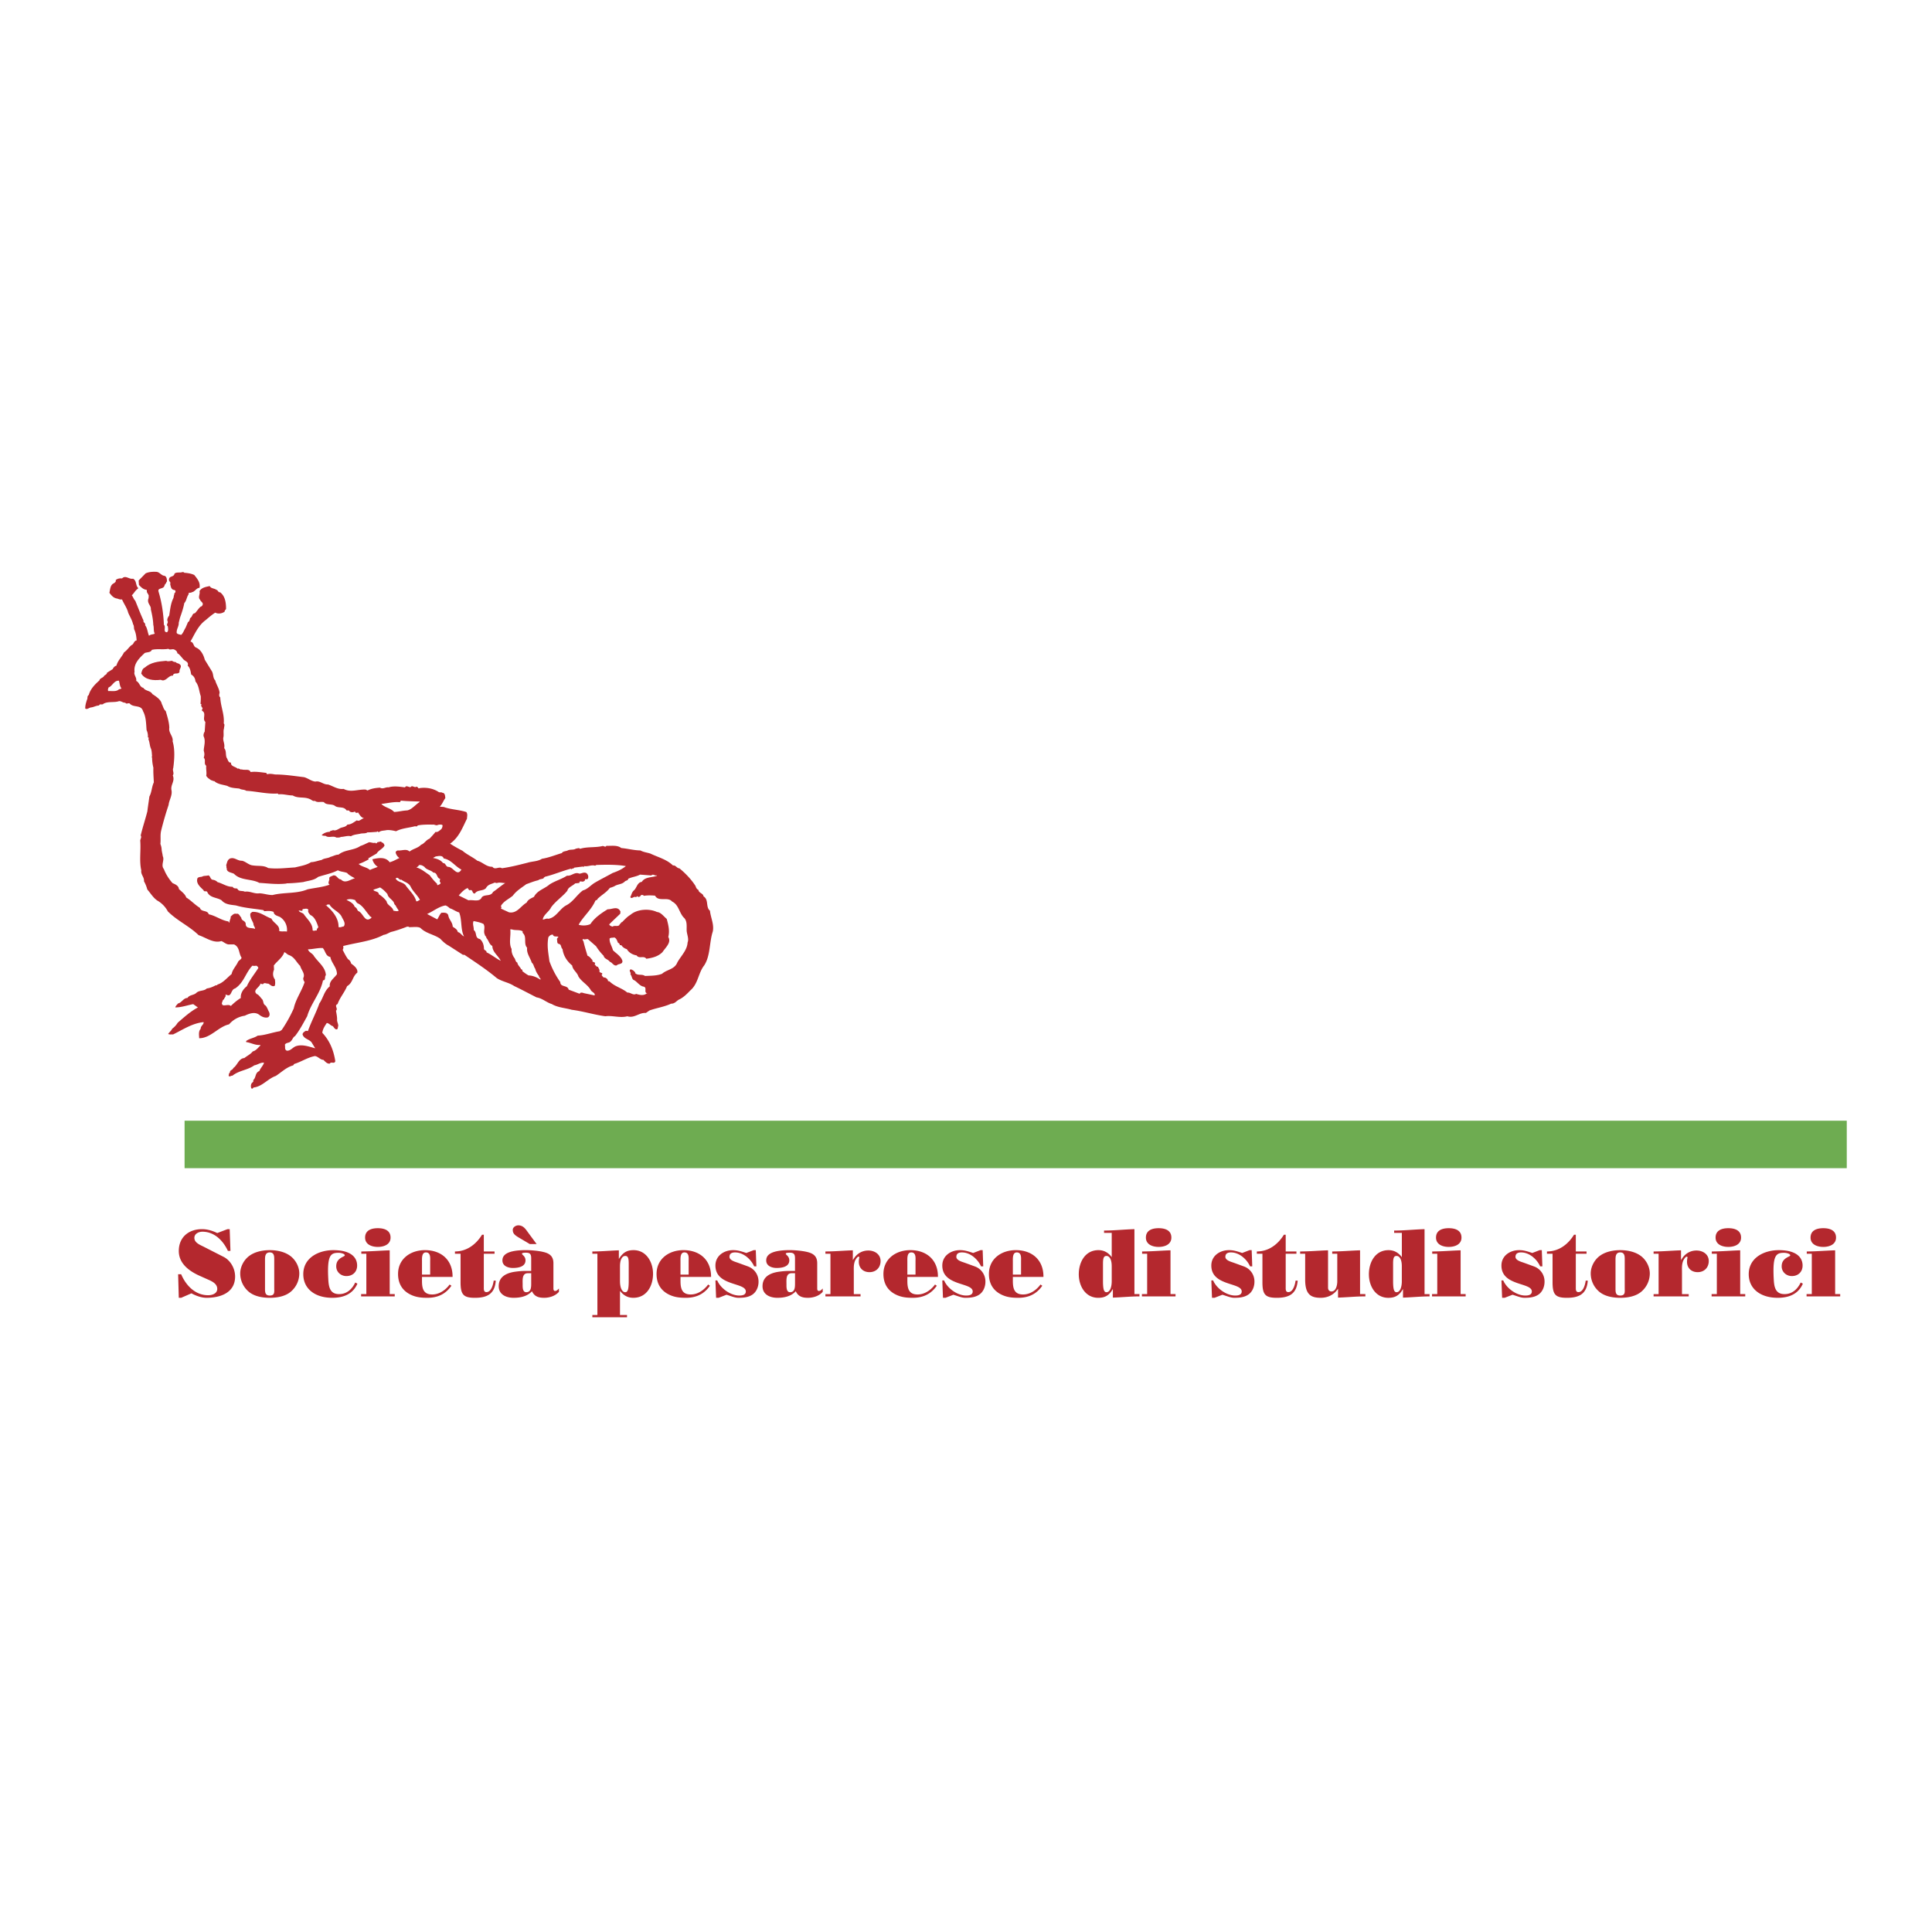
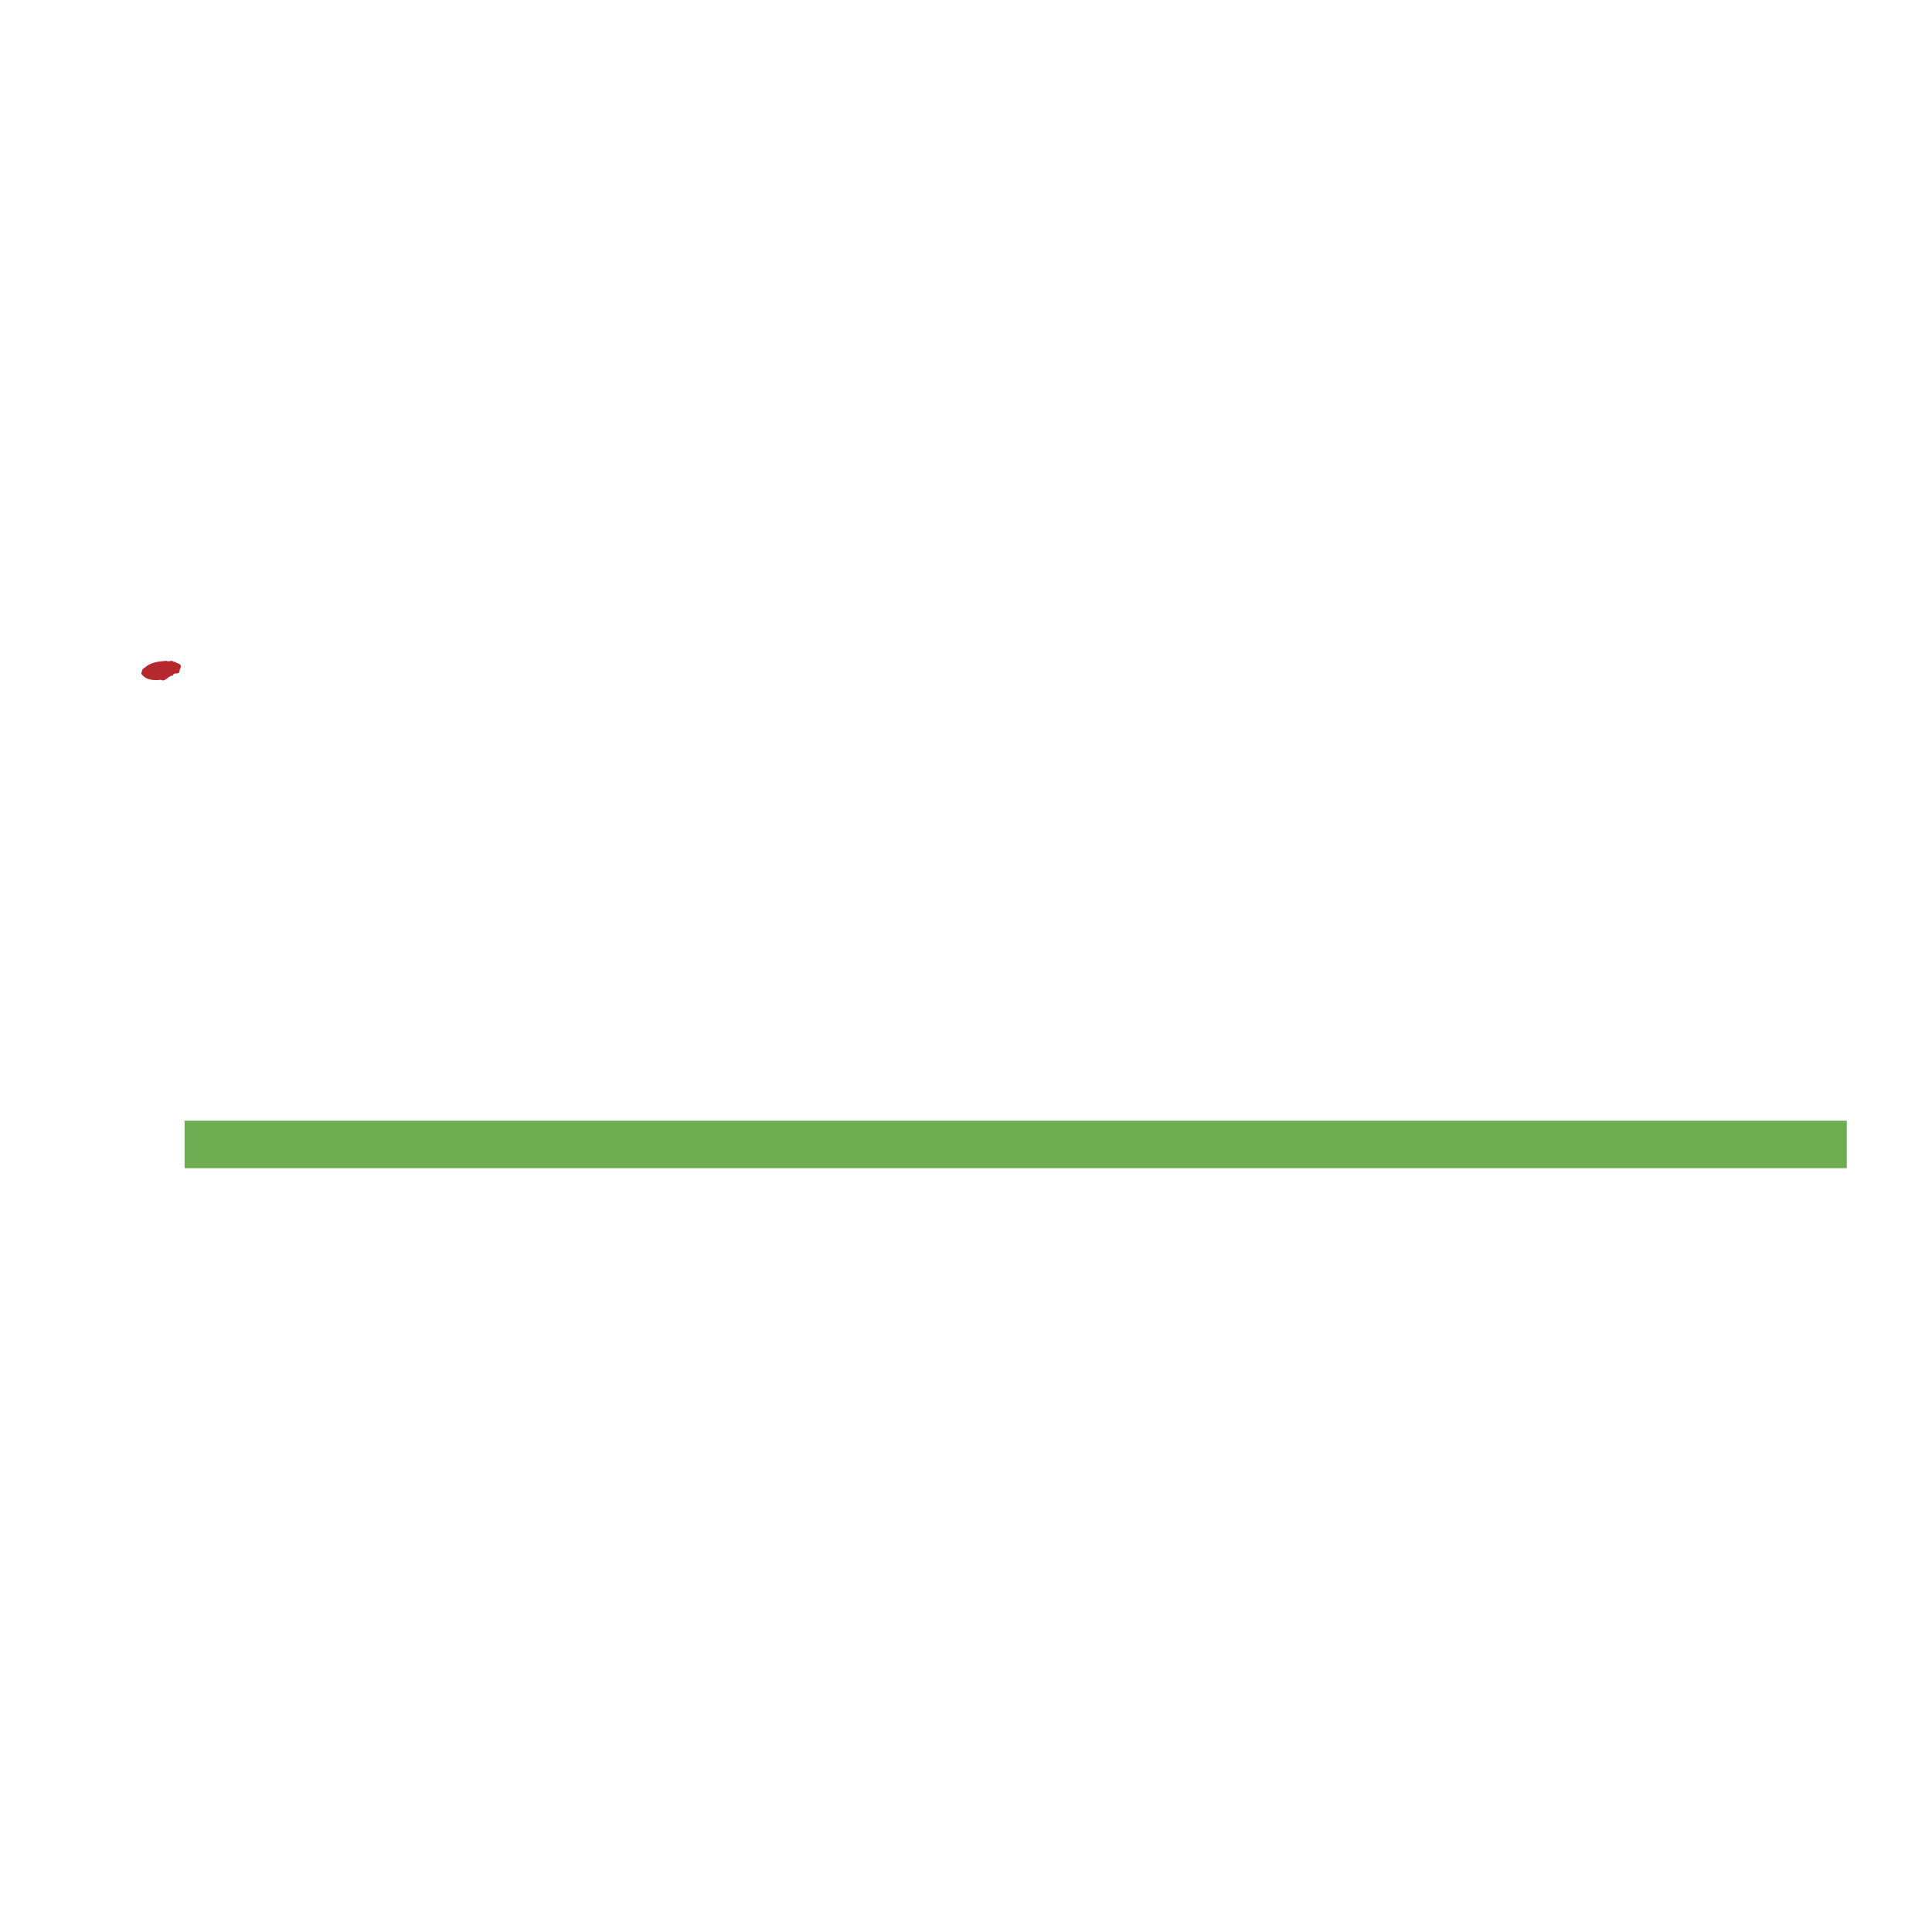
<svg xmlns="http://www.w3.org/2000/svg" width="2500" height="2500" viewBox="0 0 192.756 192.756">
  <g fill-rule="evenodd" clip-rule="evenodd">
    <path fill="#fff" d="M0 0h192.756v192.756H0V0z" />
    <path fill="#6eac51" d="M184.252 111.812H18.416v4.737h165.836v-4.737z" />
-     <path d="M22.328 125.408c.607.312 1.128 1.07 1.128 1.953 0 1.619-1.468 2.121-2.842 2.121-.521 0-1.061-.199-1.516-.445l-1.023.445h-.237l-.066-2.35h.303c.474 1.119 1.401 2.094 2.69 2.094.398 0 .91-.16.91-.635 0-.559-.616-.795-1.042-.984l-.72-.322c-1.374-.617-2.074-1.441-2.074-2.473 0-1.385.995-2.18 2.32-2.18.531 0 1.043.16 1.517.389l1.023-.389h.218l.076 2.17h-.255c-.474-1.023-1.345-1.914-2.54-1.914-.36 0-.805.189-.805.615 0 .512.626.721 1.004.92l1.931.985zM26.44 125.674c0-.332.029-.721.474-.721.446 0 .446.389.446.721v2.842c0 .379.076.74-.446.74-.483 0-.474-.361-.474-.74v-2.842zm.474-.947c-.72 0-1.459.16-1.999.541-.559.387-.948 1.098-.948 1.779 0 .711.313 1.375.853 1.83.541.455 1.336.605 2.094.605.759 0 1.554-.15 2.094-.605a2.383 2.383 0 0 0 .853-1.83c0-.682-.389-1.393-.948-1.779-.54-.381-1.279-.541-1.999-.541zM35.66 128.07c-.465 1.061-1.412 1.412-2.511 1.412-1.715 0-2.89-.891-2.89-2.359 0-1.639 1.535-2.396 2.994-2.396 1.838 0 2.378.785 2.378 1.535 0 .635-.445 1.051-1.071 1.051-.55 0-1.014-.406-1.014-.967 0-.52.274-.768.701-.975.038-.02.152-.066.152-.123 0-.189-.474-.256-.597-.256-.795 0-1.175.189-1.052 2.566.038.75.114 1.555 1.081 1.555.767 0 1.297-.492 1.61-1.156l.219.113zM36.029 129.34v-.227h.521v-4.027h-.501v-.227c.947 0 1.884-.086 2.832-.115v4.369h.502v.227h-3.354zm2.937-5.865c0 .701-.683.93-1.271.93-.586 0-1.269-.229-1.269-.93 0-.748.654-.938 1.269-.938.617 0 1.271.19 1.271.938zM42.102 127.17v-1.307c0-.293-.047-.91.389-.91.501 0 .427.578.427.91v1.307h-.816zm3.051.228c.02-1.678-1.118-2.672-2.757-2.672-1.431 0-2.682.861-2.682 2.379 0 1.117.579 1.781 1.383 2.121.512.219 1.005.256 1.555.256 1.023 0 1.819-.379 2.387-1.203l-.18-.123c-.397.549-1.032.994-1.734.994-.881 0-1.023-.596-1.023-1.354v-.398h3.051zM48.27 123.191v1.668h1.071v.227H48.27v3.346c0 .207-.019.482.266.482.483 0 .672-.777.72-1.146h.208c-.094 1.326-.862 1.715-2.083 1.715-1.147 0-1.431-.322-1.431-1.555v-2.842h-.56v-.227c1.175 0 2.103-.701 2.701-1.668h.179zM52.998 127.977c0 .35.028.947-.493.947-.379 0-.36-.512-.36-.787 0-.436-.076-1.107.512-1.107h.341v.947zm-.142-3.858h.682l-.776-1.051c-.294-.389-.512-.814-1.053-.814-.237 0-.549.18-.549.445 0 .322.132.492.578.758l1.118.662zm.142 2.682h-.464c-.426 0-.701.02-1.118.076-1.327.18-1.658.824-1.658 1.449 0 .844.758 1.156 1.478 1.156.673 0 1.365-.133 1.838-.654.246.531.673.654 1.212.654.531 0 1.119-.18 1.479-.596v-.332c-.113.113-.209.246-.389.246-.123 0-.161-.123-.161-.229v-2.539c0-.711-.398-.984-1.023-1.127-.455-.113-1.231-.18-1.706-.18-2.123 0-2.359.615-2.359 1.033 0 .559.579.748 1.042.748.502 0 1.26-.104 1.26-.758 0-.428-.351-.541-.351-.664 0-.084.209-.104.379-.104.436 0 .54.15.54.578v1.243h.001zM61.857 126.328c0-.645.208-1.023.53-1.023.36 0 .341.436.341 1.023v1.477c0 .891-.114 1.119-.351 1.119-.303 0-.521-.416-.521-1.119v-1.477h.001zm-2.255-1.242v6.111h-.503v.229h3.459v-.229h-.701v-2.406c.351.445.758.691 1.327.691 1.345 0 1.97-1.193 1.97-2.396 0-1.156-.663-2.359-1.942-2.359-.72 0-1.089.283-1.469.881v-.863c-.88.029-1.763.115-2.644.115v.227h.503v-.001zM67.892 127.17v-1.307c0-.293-.047-.91.389-.91.502 0 .426.578.426.91v1.307h-.815zm3.051.228c.019-1.678-1.118-2.672-2.757-2.672-1.43 0-2.681.861-2.681 2.379 0 1.117.578 1.781 1.383 2.121.512.219 1.005.256 1.555.256 1.023 0 1.819-.379 2.387-1.203l-.179-.123c-.399.549-1.034.994-1.734.994-.882 0-1.023-.596-1.023-1.354v-.398h3.049zM71.559 127.748c.331.797 1.326 1.508 2.198 1.508.284 0 .654-.049.654-.408 0-.463-.758-.588-1.516-.861-.758-.275-1.516-.684-1.516-1.725 0-.977.854-1.535 1.763-1.535.426 0 .729.086 1.317.283l.739-.283h.208l.057 1.619h-.218c-.322-.719-1.08-1.393-1.904-1.393-.303 0-.56.096-.56.445 0 .342.569.494.815.578l1.014.369c.653.238 1.07.816 1.07 1.535 0 .494-.199.996-.606 1.279-.417.285-.919.322-1.403.322-.397 0-.796-.199-1.193-.303l-.777.303h-.255l-.067-1.734h.18v.001zM79.319 127.977c0 .35.028.947-.492.947-.38 0-.361-.512-.361-.787 0-.436-.075-1.107.512-1.107h.342v.947h-.001zm0-1.176h-.465c-.426 0-.7.02-1.118.076-1.327.18-1.658.824-1.658 1.449 0 .844.758 1.156 1.478 1.156.672 0 1.364-.133 1.838-.654.246.531.672.654 1.212.654.531 0 1.118-.18 1.478-.596v-.332c-.113.113-.208.246-.389.246-.123 0-.161-.123-.161-.229v-2.539c0-.711-.398-.984-1.023-1.127-.454-.113-1.231-.18-1.705-.18-2.123 0-2.36.615-2.36 1.033 0 .559.579.748 1.043.748.501 0 1.26-.104 1.26-.758 0-.428-.351-.541-.351-.664 0-.084.208-.104.379-.104.436 0 .541.15.541.578v1.243h.001zM82.351 125.086v-.227c.909 0 1.828-.086 2.737-.115v.959h.02c.312-.578.853-.939 1.525-.939.625 0 1.222.369 1.222 1.053 0 .654-.454 1.107-1.108 1.107-.625 0-1.062-.406-1.062-1.041 0-.143.02-.305.058-.445-.143-.238-.427.303-.455.396-.133.371-.104.711-.104 1.1v2.18h.673v.227h-3.506v-.227h.502v-4.027h-.502v-.001zM90.527 127.17v-1.307c0-.293-.047-.91.389-.91.501 0 .425.578.425.91v1.307h-.814zm3.051.228c.02-1.678-1.117-2.672-2.757-2.672-1.43 0-2.681.861-2.681 2.379 0 1.117.578 1.781 1.383 2.121.512.219 1.005.256 1.554.256 1.023 0 1.819-.379 2.387-1.203l-.179-.123c-.398.549-1.033.994-1.734.994-.881 0-1.023-.596-1.023-1.354v-.398h3.05zM94.194 127.748c.331.797 1.326 1.508 2.197 1.508.285 0 .655-.049.655-.408 0-.463-.759-.588-1.518-.861-.757-.275-1.515-.684-1.515-1.725 0-.977.853-1.535 1.763-1.535.427 0 .729.086 1.317.283l.738-.283h.209l.057 1.619h-.219c-.322-.719-1.079-1.393-1.904-1.393-.303 0-.559.096-.559.445 0 .342.568.494.814.578l1.014.369a1.592 1.592 0 0 1 1.072 1.535c0 .494-.199.996-.607 1.279-.416.285-.919.322-1.402.322-.398 0-.795-.199-1.194-.303l-.777.303h-.255l-.066-1.734h.18v.001zM101.053 127.17v-1.307c0-.293-.047-.91.389-.91.502 0 .428.578.428.91v1.307h-.817zm3.052.228c.018-1.678-1.119-2.672-2.758-2.672-1.432 0-2.682.861-2.682 2.379 0 1.117.578 1.781 1.383 2.121.512.219 1.004.256 1.555.256 1.023 0 1.818-.379 2.387-1.203l-.18-.123c-.398.549-1.033.994-1.734.994-.881 0-1.023-.596-1.023-1.354v-.398h3.052zM110.916 126.328c0-.645-.207-1.023-.529-1.023-.359 0-.342.436-.342 1.023v1.477c0 .891.113 1.119.352 1.119.303 0 .52-.416.52-1.119v-1.477h-.001zm2.768 2.785v.227c-.881 0-1.762.096-2.652.123v-.861c-.352.605-.75.881-1.459.881-1.289 0-1.943-1.184-1.943-2.35 0-1.193.625-2.406 1.963-2.406.559 0 .994.256 1.324.701v-2.426h-.766v-.229c1.012 0 2.018-.113 3.031-.141v6.48h.502v.001zM113.93 129.34v-.227h.521v-4.027h-.502v-.227c.947 0 1.885-.086 2.832-.115v4.369h.502v.227h-3.353zm2.937-5.865c0 .701-.684.93-1.27.93-.588 0-1.27-.229-1.27-.93 0-.748.654-.938 1.27-.938s1.27.19 1.27.938zM121.035 127.748c.332.797 1.328 1.508 2.199 1.508.283 0 .652-.049.652-.408 0-.463-.758-.588-1.516-.861-.758-.275-1.516-.684-1.516-1.725 0-.977.854-1.535 1.762-1.535.428 0 .73.086 1.318.283l.738-.283h.209l.057 1.619h-.217c-.324-.719-1.082-1.393-1.906-1.393-.303 0-.559.096-.559.445 0 .342.568.494.814.578l1.014.369a1.592 1.592 0 0 1 1.072 1.535c0 .494-.199.996-.607 1.279-.416.285-.92.322-1.402.322-.398 0-.795-.199-1.193-.303l-.777.303h-.256l-.066-1.734h.18v.001zM128.275 123.191v1.668h1.07v.227h-1.07v3.346c0 .207-.02.482.264.482.484 0 .674-.777.721-1.146h.209c-.096 1.326-.863 1.715-2.086 1.715-1.145 0-1.43-.322-1.43-1.555v-2.842h-.559v-.227c1.174 0 2.104-.701 2.699-1.668h.182zM136.225 129.34c-.91 0-1.82.096-2.729.123v-.891c-.398.607-1.016.91-1.734.91-1.006 0-1.545-.359-1.545-1.818v-2.578h-.502v-.227c.928 0 1.857-.086 2.785-.115v3.725c0 .209.104.379.342.379.463 0 .578-.654.578-1.004v-2.758h-.504v-.227c.93 0 1.848-.086 2.777-.115v4.369h.531v.227h.001zM139.861 127.805c0 .703-.217 1.119-.52 1.119-.238 0-.352-.229-.352-1.119v-1.477c0-.588-.02-1.023.34-1.023.322 0 .531.379.531 1.023v1.477h.001zm2.266 1.308v-6.48c-1.016.027-2.02.141-3.033.141v.229h.768v2.426c-.332-.445-.768-.701-1.326-.701-1.336 0-1.961 1.213-1.961 2.406 0 1.166.654 2.35 1.941 2.35.711 0 1.109-.275 1.461-.881v.861c.889-.027 1.771-.123 2.652-.123v-.227h-.502v-.001zM142.875 129.34v-.227h.521v-4.027h-.504v-.227c.947 0 1.887-.086 2.834-.115v4.369h.502v.227h-3.353zm2.937-5.865c0 .701-.684.93-1.27.93-.588 0-1.27-.229-1.27-.93 0-.748.652-.938 1.27-.938.616 0 1.27.19 1.27.938zM149.98 127.748c.332.797 1.326 1.508 2.199 1.508.283 0 .652-.049.652-.408 0-.463-.758-.588-1.516-.861-.758-.275-1.516-.684-1.516-1.725 0-.977.854-1.535 1.762-1.535.428 0 .73.086 1.316.283l.74-.283h.209l.057 1.619h-.219c-.322-.719-1.08-1.393-1.904-1.393-.303 0-.559.096-.559.445 0 .342.568.494.814.578l1.014.369a1.59 1.59 0 0 1 1.07 1.535c0 .494-.199.996-.605 1.279-.418.285-.918.322-1.402.322-.398 0-.797-.199-1.193-.303l-.777.303h-.256l-.066-1.734h.18v.001zM157.219 123.191v1.668h1.07v.227h-1.07v3.346c0 .207-.018.482.266.482.484 0 .674-.777.721-1.146h.207c-.094 1.326-.861 1.715-2.082 1.715-1.148 0-1.432-.322-1.432-1.555v-2.842h-.559v-.227c1.174 0 2.104-.701 2.699-1.668h.18zM161.18 125.674c0-.332.029-.721.473-.721.447 0 .447.389.447.721v2.842c0 .379.076.74-.447.74-.482 0-.473-.361-.473-.74v-2.842zm.472-.947c-.719 0-1.459.16-1.998.541-.559.387-.947 1.098-.947 1.779 0 .711.312 1.375.852 1.83.541.455 1.336.605 2.094.605.76 0 1.555-.15 2.096-.605a2.388 2.388 0 0 0 .852-1.83c0-.682-.389-1.393-.947-1.779-.541-.381-1.281-.541-2.002-.541zM164.98 125.086v-.227c.908 0 1.828-.086 2.736-.115v.959h.02c.312-.578.854-.939 1.525-.939.625 0 1.223.369 1.223 1.053 0 .654-.455 1.107-1.109 1.107-.625 0-1.061-.406-1.061-1.041 0-.143.018-.305.057-.445-.143-.238-.426.303-.455.396-.133.371-.104.711-.104 1.1v2.18h.672v.227h-3.504v-.227h.5v-4.027h-.5v-.001zM170.768 129.34v-.227h.521v-4.027h-.502v-.227c.947 0 1.885-.086 2.832-.115v4.369h.504v.227h-3.355zm2.937-5.865c0 .701-.682.93-1.27.93s-1.27-.229-1.27-.93c0-.748.654-.938 1.27-.938s1.27.19 1.27.938zM179.873 128.07c-.465 1.061-1.412 1.412-2.51 1.412-1.715 0-2.891-.891-2.891-2.359 0-1.639 1.535-2.396 2.994-2.396 1.838 0 2.379.785 2.379 1.535 0 .635-.445 1.051-1.07 1.051-.551 0-1.016-.406-1.016-.967 0-.52.275-.768.701-.975.039-.02.152-.066.152-.123 0-.189-.473-.256-.598-.256-.795 0-1.174.189-1.051 2.566.037.75.113 1.555 1.08 1.555.768 0 1.297-.492 1.611-1.156l.219.113zM180.242 129.34v-.227h.521v-4.027h-.502v-.227c.947 0 1.885-.086 2.832-.115v4.369h.504v.227h-3.355zm2.938-5.865c0 .701-.682.93-1.27.93s-1.27-.229-1.27-.93c0-.748.654-.938 1.27-.938s1.27.19 1.27.938zM8.68 69.805c.092-.138-.018-.359.175-.46.148-.57.581-1.039 1.06-1.453.037-.221.313-.248.442-.404.036-.147.323-.165.312-.368l.571-.358c.074-.156.203-.312.377-.35.121-.497.543-.873.756-1.324.303-.202.469-.497.746-.726.249-.083.212-.423.516-.469-.036-.414-.073-.745-.247-1.104-.037-.138 0-.358-.111-.506-.091-.415-.322-.765-.486-1.151-.119-.479-.424-.875-.615-1.326-.176.027-.323-.028-.461-.083-.386-.046-.589-.305-.8-.581.083-.34.074-.782.443-.947.101-.074.239-.156.185-.313.165-.156.386-.193.635-.174.359-.359.699.12 1.104.028.331.203.248.525.423.839.056.018.074.082.064.156-.267.156-.387.451-.617.663.139.175.184.386.35.552.267.654.514 1.316.818 1.961-.074.202.248.258.156.47.239.285.239.718.395 1.059.156-.166.396-.119.571-.221-.147-.249-.064-.589-.147-.864-.018-.525-.128-1.059-.247-1.565.046-.34-.34-.562-.267-.948.001-.101.102-.221.028-.294.11-.083-.064-.304-.138-.442-.056-.073.028-.202-.063-.257-.305-.028-.543-.267-.746-.488l-.027-.442.691-.708c.312-.147.7-.174 1.057-.155.332 0 .515.387.837.396.222.092.23.35.24.552-.028.074-.12.138-.083.203-.11.037-.129.157-.175.239-.083.368-.718.165-.58.598.312 1.021.486 2.172.531 3.294.238.221-.13.728.304.746.184-.129.101-.405.092-.589-.239-.185.102-.341-.045-.552-.046-.166.064-.387.175-.515.101-.58.138-1.168.405-1.721.064-.11.038-.303.111-.377-.064-.148.148-.185.11-.332.019-.12-.128-.129-.201-.147-.258-.083-.268-.377-.332-.599.129-.11-.139-.257-.11-.422.009-.405.487-.212.553-.599.146-.128.396-.101.569-.11.139.009.295-.11.406.028.349.027.689.074.993.221.303.378.633.764.523 1.28-.331.018-.452.396-.773.441-.092.101-.304-.019-.332.156.01.009.028.028.045.019-.229.276-.221.663-.46.911-.083.479-.267 1.002-.424 1.453-.046.175-.092.369-.129.506.027.359-.24.635-.204 1.021.101.138.285.138.441.193.212-.184.285-.469.442-.708.083-.193.175-.396.24-.57.203-.092.156-.331.249-.423.211-.12.156-.442.441-.46.166-.156.314-.404.507-.597.083-.102.193-.056.24-.193.166-.258-.175-.359-.22-.553-.258-.239.027-.579-.064-.865.22-.368.645-.423 1.021-.505.119.257.451.211.663.377.166.019.175.285.367.239.497.378.598 1.004.597 1.639 0 .11-.166.156-.13.285-.248.203-.662.267-.947.11-.35.22-.672.505-.957.745-.755.552-1.087 1.398-1.52 2.143.331.055.276.442.524.58.524.203.791.773.91 1.234l.708 1.15c.166.276.091.682.33.902.11.423.386.782.44 1.243-.045.156-.083.34.064.46.045.947.431 1.685.348 2.604.139.092.018.359.028.488-.102.286.008.654-.074.93-.037.368.174.598.091 1.04.239.276.119.617.239.948.129.166.156.543.442.489-.056.396.449.396.661.617.148-.083.257.138.405.064.275.121.773-.091.883.268.507-.073 1.059.029 1.564.084l.092.139c.249-.083.534-.027.791.019.976 0 1.942.158 2.89.269.396.102.708.396 1.132.442.451-.119.79.313 1.259.286.534.175.977.517 1.564.443.682.387 1.417.029 2.19.066l.193.092c.368-.193.802-.257 1.242-.284.285.193.571-.083.855-.027.507-.166 1.142-.064 1.639.001.12-.24.358-.01.552-.019.184-.258.386.12.599-.064.055.056.174.073.174.175.046-.009.102.019.129-.018.671-.101 1.362.038 1.876.369.102.102.304 0 .378.093.294 0 .294.34.312.534-.211.294-.294.58-.552.855l.396.028c.708.267 1.528.268 2.254.508.147.221.073.405.063.663-.442.874-.784 1.858-1.686 2.492.405.258.818.498 1.242.709.432.378 1.031.636 1.481.995.523.129.9.626 1.499.599.249.359.653-.055.948.148.875-.12 1.721-.339 2.559-.551.47-.146 1.021-.118 1.436-.394.699-.11 1.334-.376 1.988-.569.11-.203.404-.166.598-.267.249-.12.571-.018.801-.175.137.001.303-.119.414.019.672-.22 1.491-.109 2.19-.265.175-.083.322.175.442-.036.458.028 1.085-.101 1.481.222.644.056 1.251.231 1.914.241.304.174.662.203.993.313.763.368 1.621.571 2.254 1.188.276-.054.369.277.644.287.607.497 1.214 1.133 1.609 1.768.046.156.129.321.285.377.027.332.47.322.506.645.552.341.193 1.067.644 1.436.072.7.431 1.362.283 2.071-.36 1.095-.222 2.401-.858 3.385-.609.773-.582 1.822-1.401 2.512-.323.34-.7.717-1.143.91-.267.166-.386.395-.754.395-.681.322-1.454.422-2.163.68l-.358.248c-.681-.055-1.125.551-1.851.33-.727.193-1.5-.102-2.19-.002-1.15-.156-2.208-.498-3.357-.646-.664-.193-1.39-.213-1.988-.572-.533-.156-.947-.58-1.518-.664-.745-.377-1.48-.773-2.235-1.133-.534-.359-1.195-.434-1.739-.793-1.02-.857-2.132-1.584-3.227-2.322h-.148l-1.416-.912c-.312-.157-.608-.433-.836-.682-.626-.451-1.417-.517-1.987-1.087-.285-.167-.81-.057-1.15-.084-.037-.083-.119-.028-.175-.046-.524.202-1.058.395-1.611.532-.248.092-.46.258-.735.286-1.225.651-2.689.761-4.042 1.119a.421.421 0 0 1-.046.377c.166.313.313.635.534.93.174.11.267.248.312.441.249.185.691.488.617.902-.497.387-.442 1.021-1.022 1.352-.249.617-.729 1.15-.949 1.785-.376.166.092.441-.157.662.045.285.11.562.11.865-.029.248.137.451.109.682-.065.109.018.35-.222.312-.138-.055-.22-.203-.303-.314-.23-.045-.396-.32-.616-.312-.203.303-.406.607-.443.975.763.811 1.131 1.777 1.295 2.826-.083.332-.406 0-.553.248-.277.027-.46-.211-.634-.377-.332-.01-.525-.34-.847-.379-.745.139-1.362.58-2.07.791l-.093.139c-.652.164-1.168.68-1.74 1.055-.792.268-1.353 1.068-2.209 1.15-.065.045-.101.154-.202.109-.102-.119-.083-.357-.019-.488.056-.137.249-.154.175-.35.313-.266.167-.744.617-.91.093-.285.396-.551.461-.836-.368-.029-.635.211-.966.266-.671.486-1.537.504-2.19 1.039-.139-.037-.268.164-.377-.002.046-.109 0-.248.138-.312-.037-.275.285-.238.332-.459.415-.268.525-.947 1.104-.994.295-.238.608-.367.838-.662.332-.072.525-.377.773-.596l-.046-.047c-.516.037-.91-.23-1.389-.287 0-.055-.009-.109.046-.137.331-.23.763-.268 1.105-.506.772-.045 1.453-.32 2.208-.441l.193-.127c.47-.689.867-1.408 1.198-2.145.204-.947.793-1.719 1.088-2.631a.587.587 0 0 1-.138-.395c.23-.434-.203-.811-.303-1.215-.376-.359-.569-.884-1.104-1.078-.211-.074-.294-.221-.469-.295-.018.028-.056.055-.046.092-.203.487-.7.818-1.013 1.232l.019.424c-.138.312-.139.672.092.975.018.248.055.396-.02.635-.275.129-.441-.119-.644-.221-.174.027-.404-.156-.534.064-.083-.027-.174-.01-.239-.084-.065.396-.837.662-.378 1.059.221.082.368.35.551.533.139.193.065.479.331.617.166.186.23.441.359.664.064.184.072.377-.112.506-.293.092-.606-.047-.846-.223-.441-.367-1.03-.156-1.472.064a2.553 2.553 0 0 0-1.573.863c-1.077.238-1.824 1.379-2.982 1.387 0-.266-.102-.68.156-.947-.036-.275.322-.414.286-.662-1.132.109-2.062.752-3.047 1.23-.156-.02-.35.037-.487-.047.083-.156.333-.34.397-.523.238-.176.404-.359.552-.598.663-.57 1.271-1.131 2.017-1.525-.158-.111-.323-.23-.47-.332-.589.109-1.123.32-1.785.33.037-.176.166-.25.267-.396.378-.072.535-.551.948-.551.194-.322.626-.258.884-.506.295-.285.764-.156 1.041-.441.322-.037.625-.174.884-.311l-.028-.02c.083.047.175.01.221-.064.562-.164.958-.689 1.4-1.039.083-.441.424-.771.617-1.168.064-.202.331-.258.378-.468-.304-.442-.166-1.05-.754-1.326h-.571c-.257-.037-.469-.249-.689-.332-.8.247-1.537-.351-2.272-.591-.966-.93-2.115-1.418-3.07-2.367a2.72 2.72 0 0 0-.948-1.022c-.469-.258-.744-.755-1.104-1.169a3.424 3.424 0 0 0-.331-.819c.046-.415-.339-.672-.266-1.077-.22-.948-.025-1.978-.107-2.981.019-.175.166-.34.045-.505.194-.819.461-1.602.666-2.411.054-.469.138-.984.203-1.481.24-.433.23-.967.443-1.408-.019-.459-.064-.966-.045-1.463a4.478 4.478 0 0 1-.129-.948c.037-.073-.11-.128 0-.174-.027-.286-.027-.617-.137-.837-.092-.239-.11-.543-.193-.8-.091-.083.083-.267-.091-.267a1.432 1.432 0 0 0-.128-.728c-.056-.69-.046-1.315-.358-1.895-.192-.673-.956-.314-1.324-.756-.148-.092-.332.11-.442-.084-.212.028-.387-.165-.617-.156-.487.174-1.114-.001-1.564.266-.138.156-.359-.056-.441.174-.295 0-.526.165-.802.192-.193.018-.369.239-.571.109-.009-.316.082-.601.174-.887zm33.184 10.167c-.653-.028-1.233-.029-1.878-.094l-.046.11-.064.046c-.616-.055-1.215.109-1.832.174.377.387.911.396 1.278.802.451-.019.856-.138 1.306-.155.461-.092.82-.571 1.235-.837v-.046h.001zm2.406 5.679c-.12-.368-.542-.23-.8-.203-.083.055-.185.082-.259.156.369.064.745.185.993.507.268-.027.258.368.524.378.498 0 .864 1.013 1.307.268-.634-.313-1.029-.994-1.765-1.106zm15.386 10.806c.064.156.202.305.146.471.037.166.452.111.221.33.027.102.128.186.202.268.184-.027.35.111.424.258-.037.148.138.084.192.156.515.498 1.214.637 1.747 1.088.323-.027.58.305.883.131.305.1.765.211 1.04-.047h.111c-.47-.055.009-.588-.423-.68-.396-.057-.7-.572-.994-.664-.192-.148-.147-.396-.312-.553.11-.184-.212-.367.028-.506a.758.758 0 0 1 .46.332v.064c.312.258.644.047.974.268.553-.027 1.188-.01 1.703-.221.479-.432 1.242-.422 1.52-1.13.359-.644.985-1.224 1.022-1.987.166-.386-.101-.875-.092-1.251-.008-.433.066-.938-.311-1.261-.442-.497-.496-1.27-1.141-1.574-.431-.525-1.352.073-1.701-.59-.36-.028-.737-.047-1.104.018-.083-.083-.221-.129-.312-.046-.056.128-.223.211-.332.11-.093-.101-.074.101-.176.064-.202-.111-.404.239-.551 0 .147-.239.129-.469.378-.681.267-.23.322-.791.772-.837.333-.533 1.041-.414 1.519-.615-.036-.074-.155.009-.22-.046-.111-.056-.248-.092-.35.018l-1.123-.083c-.359.202-.8.229-1.178.414-.01.202-.249.156-.35.285-.295.293-.736.248-1.04.468-.185.074-.268.111-.442.156-.35.47-.801.681-1.234 1.104 0 .147-.183.092-.22.193-.387.893-1.226 1.582-1.659 2.382.359.11.828.093 1.169-.063.405-.626 1.104-1.104 1.722-1.48.451.019.994-.368 1.279.222l-.019.221c-.369.359-.764.717-1.106 1.067.065.138.203.175.332.22.212-.156.516.028.681-.156.037-.119.194-.184.203-.312l.046.046c.277-.276.525-.562.856-.754.636-.561 1.851-.661 2.65-.283.406.038.663.433.975.691.156.58.312 1.169.155 1.804.331.552-.277 1.049-.581 1.508-.442.441-1.012.579-1.611.662-.248-.35-.727.036-.966-.333-.386-.064-.772-.267-.976-.626a.957.957 0 0 1-.551-.396c-.055-.018-.174.046-.156-.063a.273.273 0 0 0-.175-.175c-.092-.193-.146-.451-.376-.535-.148.055-.35-.009-.461.11-.037.423.238.773.331 1.169.35.341.818.608.947 1.068.019.368-.404.249-.57.442-.313.082-.45-.305-.69-.36-.175-.267-.542-.267-.616-.599a5.49 5.49 0 0 1-.753-.948l-.81-.709c-.156-.037-.35.083-.487-.019-.12.092.027.175.046.268.109.478.256.938.395 1.408.229.064.339.294.505.441-.128.258.405.12.203.424.121.097.166.234.332.234zm-4.84-.556a8.798 8.798 0 0 0 1.084 2.081c0 .543.727.268.836.756l1.104.414c.046-.184.303-.109.414-.064l1.067.223c.083-.23-.22-.312-.358-.488-.294-.57-.929-.855-1.259-1.408-.12-.406-.562-.637-.617-1.087-.524-.424-.873-.976-.965-1.639-.201-.175-.073-.479-.404-.524-.175-.083-.101-.313-.146-.424-.019-.11.073-.184.146-.267-.165-.102-.487.055-.551-.222-.203-.027-.359.11-.46.267-.156.856.008 1.591.109 2.382zm-3.469-.287c.083.147.093.359.267.423.028.258.285.434.378.664.073.018.183.074.109.174.175.148.432.332.635.443.441.018.819.184 1.177.424.082-.129-.166-.213-.138-.359-.156-.211-.321-.461-.376-.729-.147-.174-.138-.449-.35-.615-.147-.498-.533-.92-.458-1.482-.341-.35-.073-.958-.312-1.326-.046-.101-.184-.147-.129-.312-.331-.193-.727-.065-1.086-.194h-.156c.082.635-.176 1.39.137 1.96-.037.312.109.68.302.929zm1.201-5.566c.129-.313.46-.423.727-.57.324-.644 1.041-.791 1.547-1.232.552-.358 1.197-.523 1.75-.882.45.065.754-.404 1.215-.202.238.01.46-.193.726-.045.156.129.211.322.156.506-.055.166-.203.064-.313.11.046.119-.065.166-.129.202-.147.101-.414-.138-.424.156l-.423.046c-.23.248-.7.368-.773.726-.452.57-1.206 1.066-1.63 1.673-.194.424-.792.755-.82 1.214.184-.018.368-.147.534-.082.773-.101 1.125-.965 1.768-1.324.718-.358 1.049-1.021 1.694-1.508.461-.11.792-.533 1.196-.771.581-.34 1.179-.634 1.769-.966.469-.165.919-.358 1.326-.689-.92-.166-2.072-.14-2.936-.113l-.138.074c-.341-.12-.718.119-1.104.036.018.046-.019.064-.038.092l-.073-.046-.856.11c-.056.083-.139.102-.221.092.009.027-.028.046-.045.064l-.092-.046c-.865.229-1.684.587-2.559.798-.046.037-.12.083-.157.129l.028.019c-.175.101-.414.073-.551.202-.415.091-.801.256-1.196.395-.462.349-.986.652-1.346 1.149-.376.322-.911.542-1.179 1.012-.009.074.111.202-.019.267l.82.378c.8.147 1.159-.625 1.766-.974zm-5.284 2.738c.358.267.073.801.616.902.294.249.386.599.404.93-.019.221.285.184.257.396.497.23.929.599 1.417.847-.248-.525-.828-.856-.837-1.482-.321-.156-.358-.552-.598-.801.019-.138-.147-.193-.155-.331-.175-.35.083-.718-.128-1.059-.285-.156-.645-.221-.948-.286h-.046c-.128.295.046.598.018.884zm-.522-2.964c.451-.083 1.104.222 1.326-.303.303-.332.892-.045 1.124-.533.385-.248.791-.625 1.215-.882-.258 0-.57-.102-.837 0l-.221-.047c-.322.156-.672.174-.865.552-.305.321-.847.137-1.104.533-.322.045-.156-.461-.524-.314-.083-.064-.157-.119-.184-.221l.027-.018c-.358.11-.663.45-.931.753l.974.48zm-3.12 1.903c.147-.202.238-.497.423-.662.23 0 .589-.055.681.267.065.424.423.672.441 1.123.203.147.459.267.505.534.304.083.34.304.626.442-.359-.691-.192-1.647-.487-2.393-.332-.093-.616-.323-.929-.415-.138-.12-.275-.24-.441-.286-.681.119-1.215.588-1.832.854l1.013.536zm-.77-4.418c.22.276.45.599.753.857a.162.162 0 0 0 .064.156c.101-.074.35-.101.267-.286-.128-.091-.027-.229-.026-.35-.369-.091-.249-.635-.681-.626-.239-.267-.663-.249-.883-.571-.165-.12-.377-.239-.57-.157-.019.12-.157.147-.222.221.469.12.875.479 1.298.756zm-1.327 2.603c.12.065.249-.101.376-.128-.256-.479-.717-.847-.947-1.354-.22-.378-.598-.414-.909-.663-.249.074-.323-.359-.572-.111.212.378.691.332.975.646.341.506.92.985 1.077 1.61zm-3.727-.683c.267.147.598.451.772.7.063.414.589.516.68.93.111.019.295.064.424.047.027-.037.074-.019.11-.046-.11-.175-.239-.341-.313-.525-.138-.083-.146-.239-.201-.332-.192-.294-.561-.46-.616-.801-.211-.249-.459-.497-.745-.663-.211.109-.46.137-.662.248.12.193.533.119.551.442zm-2.412 1.249c.212.102.212.222.332.406.543.193.67 1.279 1.343.682 0-.129-.175-.092-.193-.221-.395-.424-.662-1.004-1.213-1.234-.091-.092-.175-.175-.203-.294-.277-.111-.588-.157-.882-.038.301.165.697.331.816.699zm-1.611 2.014c.184.074.35-.046.524-.064.221-.322-.073-.663-.193-.93-.248-.552-.937-.718-1.24-1.261l-.241.019c0 .027.01.055-.018.073l-.138-.046c.691.552 1.333 1.334 1.306 2.209zm-4.342 10.883c-.194.092-.248.35-.415.506-.166.211-.47.109-.598.357.064.195-.065.498.202.59.359.029.562-.312.884-.441.635-.229 1.334.039 1.941.205l-.377-.617c-.276-.305-.735-.322-.882-.756-.009-.184.203-.303.331-.377l.203.027c.333-.938.812-1.82 1.143-2.76.396-.551.461-1.232 1.041-1.701-.082-.533.471-.838.71-1.215 0-.68-.541-1.086-.662-1.72-.478-.065-.487-.618-.753-.885-.487-.027-.994.12-1.472.128.064.294.451.396.587.663.443.645 1.16 1.115 1.196 1.925-.156.119.018.523-.286.506-.259 1.305-1.217 2.316-1.577 3.578-.378.673-.728 1.362-1.216 1.987zm.856-12.192c.349.525.918.957.9 1.638.129.102.267-.018.424.019-.046-.12.073-.23.147-.331-.146-.452-.349-1.022-.79-1.215-.13-.148-.294-.314-.202-.525-.139-.184-.369-.074-.525-.074-.083.009-.064.101-.064.156-.102.064-.239-.028-.377 0 .063.175.33.193.487.332zm-6.834 7.438c-.46.102-.323.93-.885.617l-.091.027c.128.129-.111.275-.129.441-.147.027-.147.248-.22.367.008.084.026.166.109.221.277.057.572-.119.792.074.314-.312.664-.598.995-.799-.056-.469.277-.93.599-1.168.277-.635.774-1.225 1.151-1.83a.354.354 0 0 0-.22-.223.837.837 0 0 1-.376 0c-.684.711-.832 1.685-1.725 2.273zm-9.869-30.687c.35.165.349.626.708.69.238.35.717.268.9.617.35.239.865.544.947.995.138.239.166.533.395.709.156.542.34 1.104.357 1.675-.092.506.413.847.33 1.353.248.81.174 1.822.063 2.65-.11.286.128.488-.047.746.248.57-.248.929-.129 1.481.101.515-.249 1.002-.286 1.454a32.076 32.076 0 0 0-.739 2.54c-.12.469-.028.911-.083 1.352.074.212.119.359.128.599.019.193.092.442.11.634.202.387-.221.893.109 1.279.192.506.505.994.864 1.4.249.11.616.258.635.589.256.258.616.489.734.848.461.276.883.746 1.361 1.031.138.452.746.194.884.645.689.138 1.241.6 1.949.71.065.028.037.129.129.11-.027-.23.138-.368.11-.598.175-.128.312-.349.571-.266.249-.092.35.249.488.377.017.332.395.287.441.599-.019.562.607.377.928.525.028-.166-.174-.322-.156-.524-.128-.332-.377-.663-.302-1.022l.174-.147c.755-.064 1.279.443 1.922.664.211.479.864.645.772 1.233.23.092.525.01.774.065a1.517 1.517 0 0 0-.689-1.454c-.23-.12-.617-.166-.635-.507-.294-.129-.598-.102-.93-.074l-.109-.11c-.912-.148-1.851-.204-2.715-.462-.497-.074-1.067-.075-1.435-.508-.441-.304-1.15-.231-1.417-.802-.092-.221-.322.019-.396-.221-.339-.332-.771-.682-.597-1.188.121-.147.313-.11.461-.156.166-.11.404-.055.625-.129.221.074.174.396.441.442a.78.78 0 0 1 .479.239c.515.13.938.48 1.509.461.091.212.303.129.458.185.147.332.488.166.755.304.514-.082.938.24 1.454.158.451.019.819.175 1.306.175 1.142-.293 2.402-.108 3.488-.567.736-.156 1.508-.211 2.208-.468-.267-.184.047-.432-.045-.662.073-.175.268-.175.396-.258.368-.073.442.387.773.397.422.46.956-.008 1.389-.11-.202-.139-.562-.276-.772-.534-.294-.121-.644-.112-.92-.268-.617.321-1.316.441-1.97.661-.405.35-.976.368-1.482.514-.57.073-1.104.119-1.674.128v.019c-.939.109-1.804-.011-2.715-.066-.763-.424-1.849-.204-2.521-.904-.267-.147-.764-.138-.726-.58-.083-.092.027-.193-.064-.258.109-.267.101-.542.396-.689.46-.156.736.249 1.187.222.406.092.682.442 1.104.47.534.083 1.059-.027 1.509.258.865.111 1.775-.007 2.688-.062.543-.138 1.122-.22 1.592-.523.358-.009.708-.156 1.058-.22.268-.193.617-.146.884-.312.276-.064.507-.22.801-.22.635-.515 1.518-.403 2.181-.863.295-.092.58-.249.848-.368.22-.019.441.12.634.037.12.193.166-.064.285-.064.119.019.303-.138.359.047.156-.01.221.156.285.285-.138.34-.599.478-.792.818l-.847.487.073.083c-.331.184-.663.358-1.021.469.313.294.792.304 1.132.599.249-.129.515-.193.772-.313a1.257 1.257 0 0 1-.533-.754c.588-.138 1.326-.266 1.72.296.35-.083.654-.275.977-.423a.884.884 0 0 1-.359-.488c-.054-.157.093-.239.204-.267.414.047.837-.202 1.168.111.358-.285.838-.339 1.151-.68.321-.101.516-.497.837-.598.203-.221.422-.441.599-.68.184.055.358-.092.487-.202.158-.101.212-.276.221-.46-.11-.11-.312-.064-.441-.046-.23.119-.313-.046-.552-.019-.516-.009-1.031-.009-1.5.082-.028.166-.24.056-.313.092-.617.156-1.28.192-1.833.486-.302-.073-.634-.139-.947-.111-.249.064-.543.028-.754.193-.093.045-.147-.156-.222-.018-.312.018-.625.054-.928.045-.184.138-.461.082-.681.128-.332.083-.691.082-.977.266-.321-.092-.681.063-.993.063-.129.082-.305.064-.46.064-.331-.212-.746.083-1.086-.176a.72.72 0 0 1-.377-.064c.212-.212.497-.322.801-.331.054-.139.23-.092.331-.174.276.11.524-.11.772-.221.23-.082.515-.091.663-.331.377.01.644-.248.949-.422.257.166.46-.202.727-.201-.313-.075-.45-.342-.616-.59-.064.055-.202.063-.267 0l-.046-.093a.489.489 0 0 1-.525 0c-.036-.156-.202-.074-.312-.111-.267-.433-.81-.185-1.15-.443-.313-.239-.864-.046-1.104-.378-.341-.074-.635.083-.902-.129-.202.073-.339-.12-.505-.175-.562-.258-1.169-.038-1.702-.361-.488 0-.929-.166-1.418-.111l-.082-.083c-1.031.073-2.107-.214-3.138-.27-.202-.147-.486-.083-.68-.222-.452-.055-.847-.046-1.215-.268-.451-.129-.957-.157-1.306-.489-.166.037-.129-.074-.286-.064-.175-.129-.405-.259-.506-.46.065-.332-.036-.626.001-.994-.285-.212.001-.571-.248-.801.083-.294.083-.404 0-.708 0-.396.221-.967-.017-1.436a.655.655 0 0 1 .11-.46l.066-.975c-.34-.295.147-.875-.331-1.105-.008-.092 0-.175.065-.239-.055-.12-.23-.258-.11-.396l-.11-.065c.028-.193.037-.524.029-.755-.175-.496-.175-1.058-.534-1.481a.805.805 0 0 0-.422-.682c-.055-.322-.11-.681-.35-.884.148-.423-.321-.433-.487-.709-.183-.184-.322-.433-.551-.534.009-.147-.12-.276-.267-.35-.192-.13-.47.073-.616-.093-.525.11-1.112-.028-1.656.109-.111.276-.469.211-.709.313-.543.505-1.123 1.066-1.013 1.876-.115.297.243.574.16.905zm-2.762 1.019c.332-.027.773.083 1.041-.174.083-.027.184-.037.257-.092-.184-.211-.174-.516-.256-.773-.498-.027-.645.534-1.042.681-.017.11-.119.275 0 .358z" fill="#b4282e" />
-     <path d="M14.443 66.607c.589-.533 1.372-.615 2.145-.679.174.102.413 0 .579 0 .101.092.23.12.368.129.101.147.267.102.377.203.331.23-.064.488-.001.773-.129.322-.58-.018-.662.376-.479-.046-.691.681-1.216.413-.689.092-1.536.026-1.94-.618.045-.219.111-.505.35-.597z" fill="#b4282e" />
+     <path d="M14.443 66.607c.589-.533 1.372-.615 2.145-.679.174.102.413 0 .579 0 .101.092.23.12.368.129.101.147.267.102.377.203.331.23-.064.488-.001.773-.129.322-.58-.018-.662.376-.479-.046-.691.681-1.216.413-.689.092-1.536.026-1.94-.618.045-.219.111-.505.35-.597" fill="#b4282e" />
  </g>
</svg>